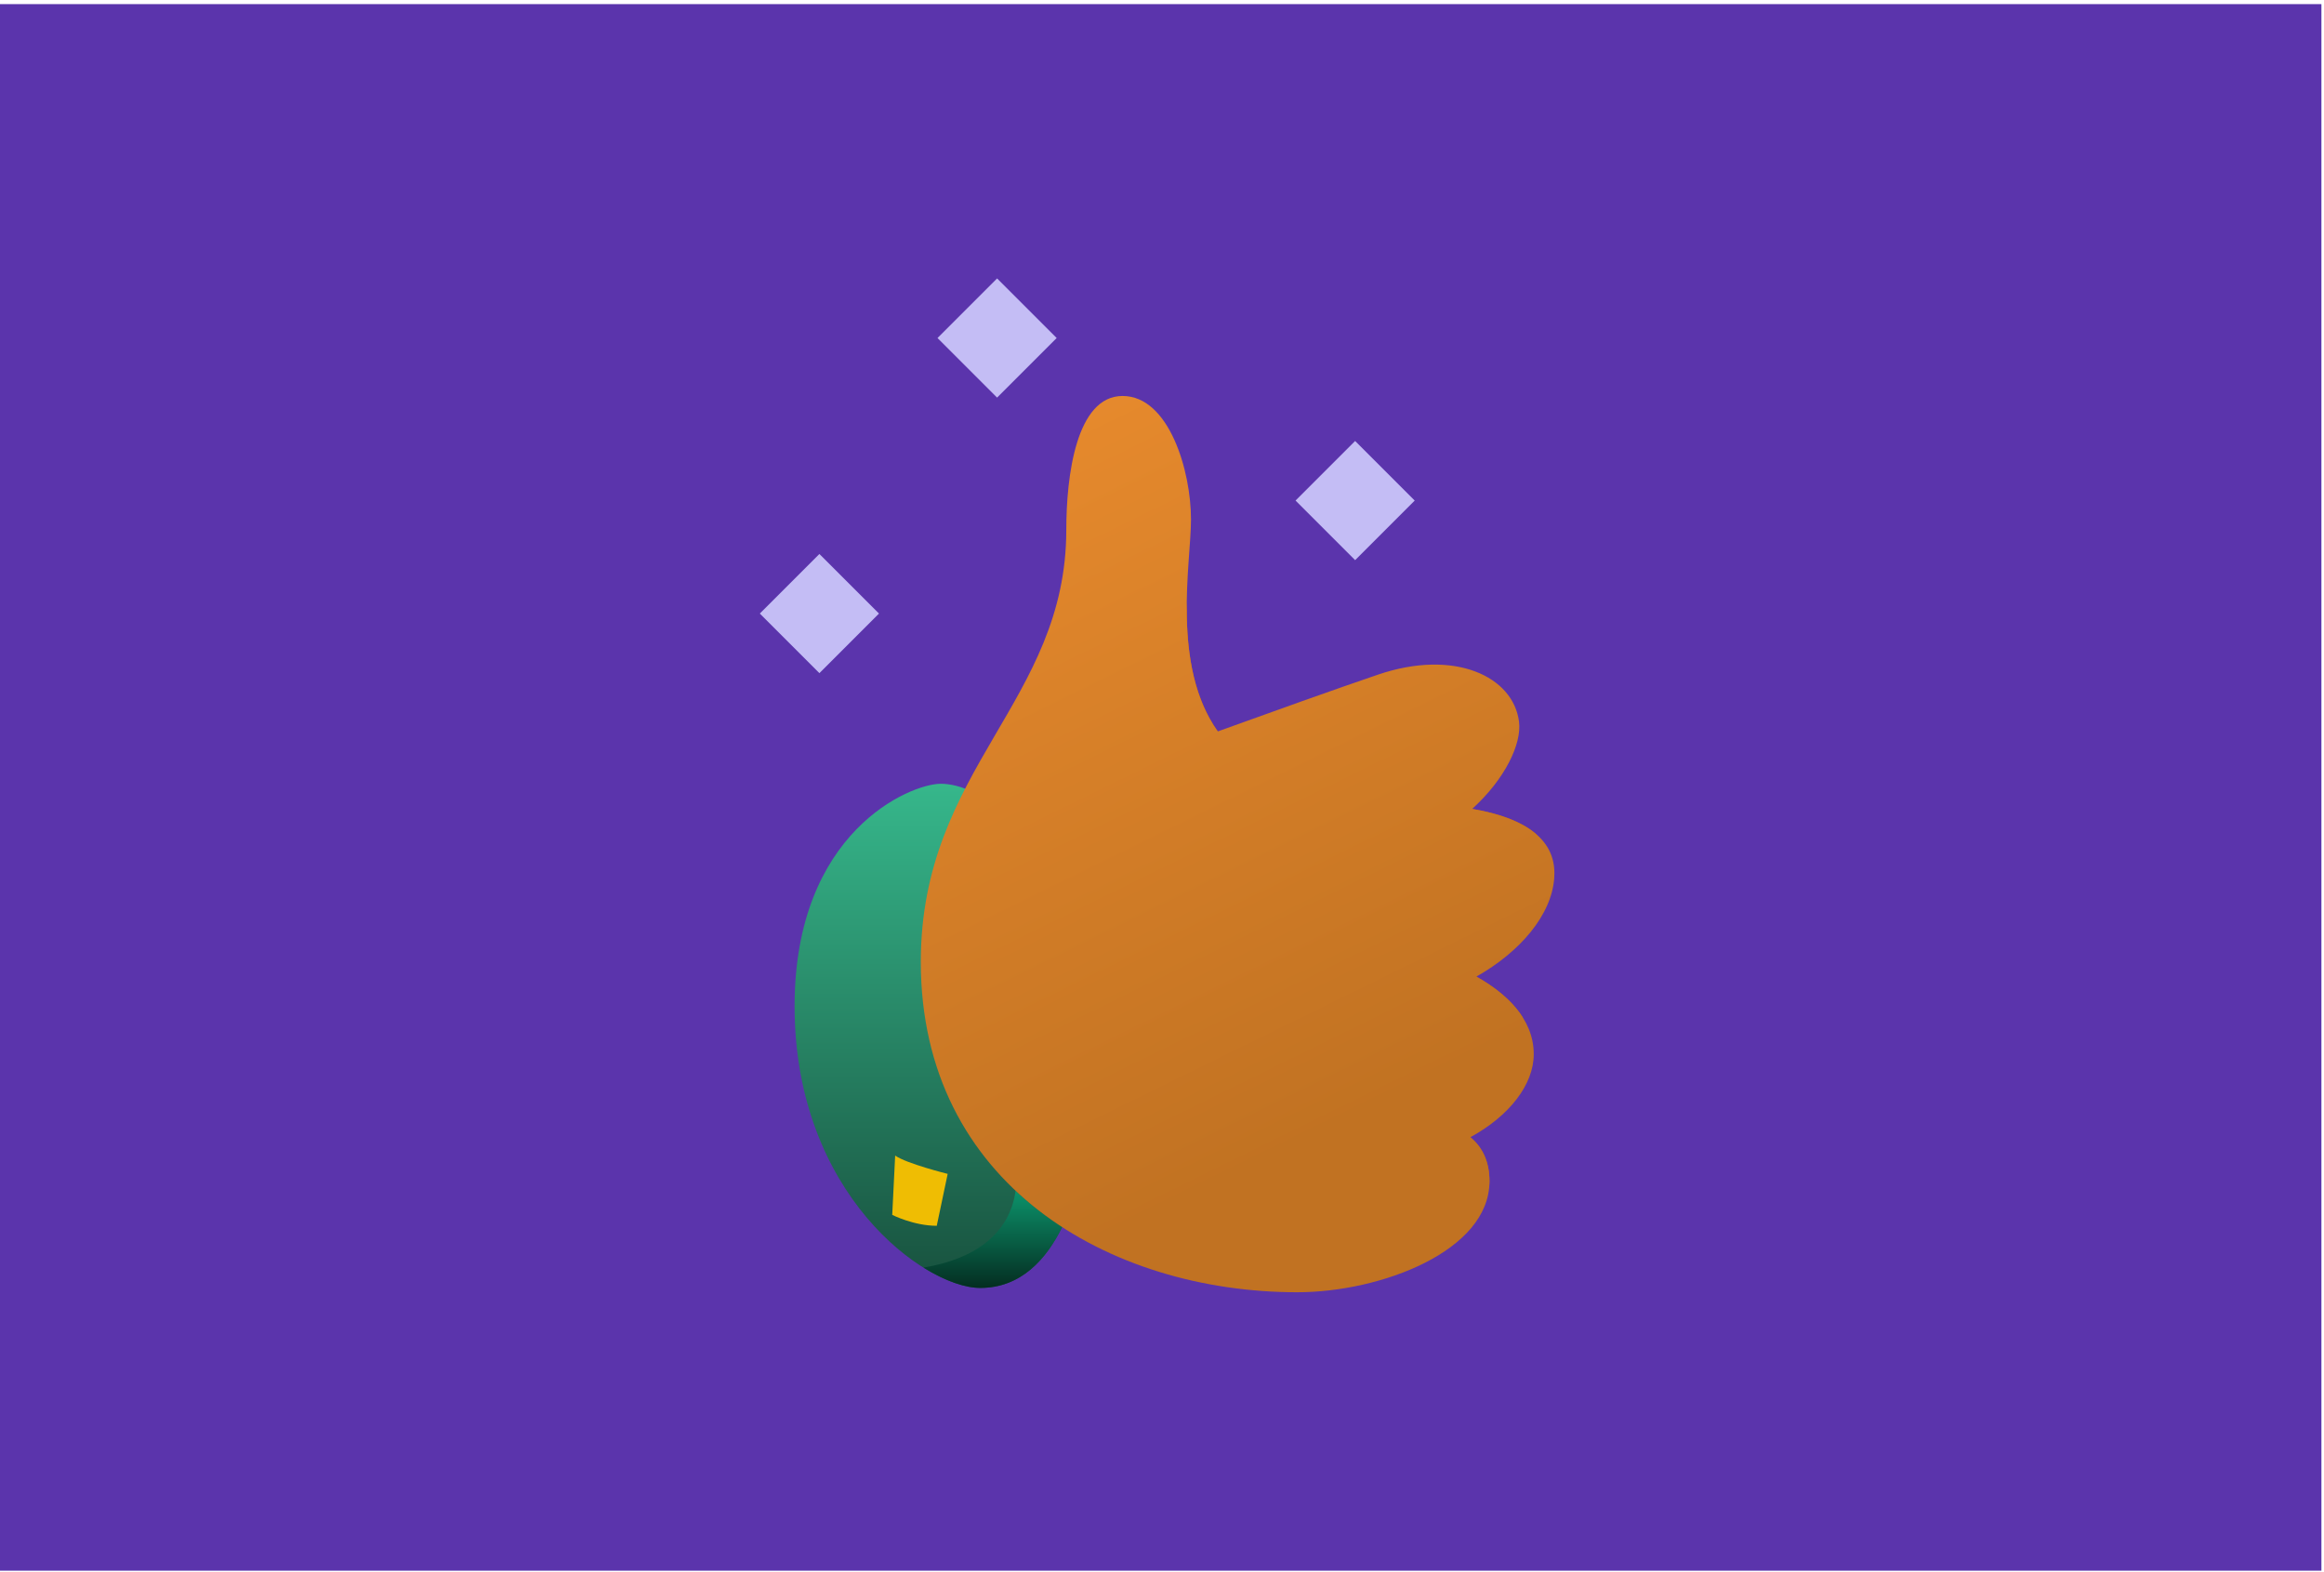
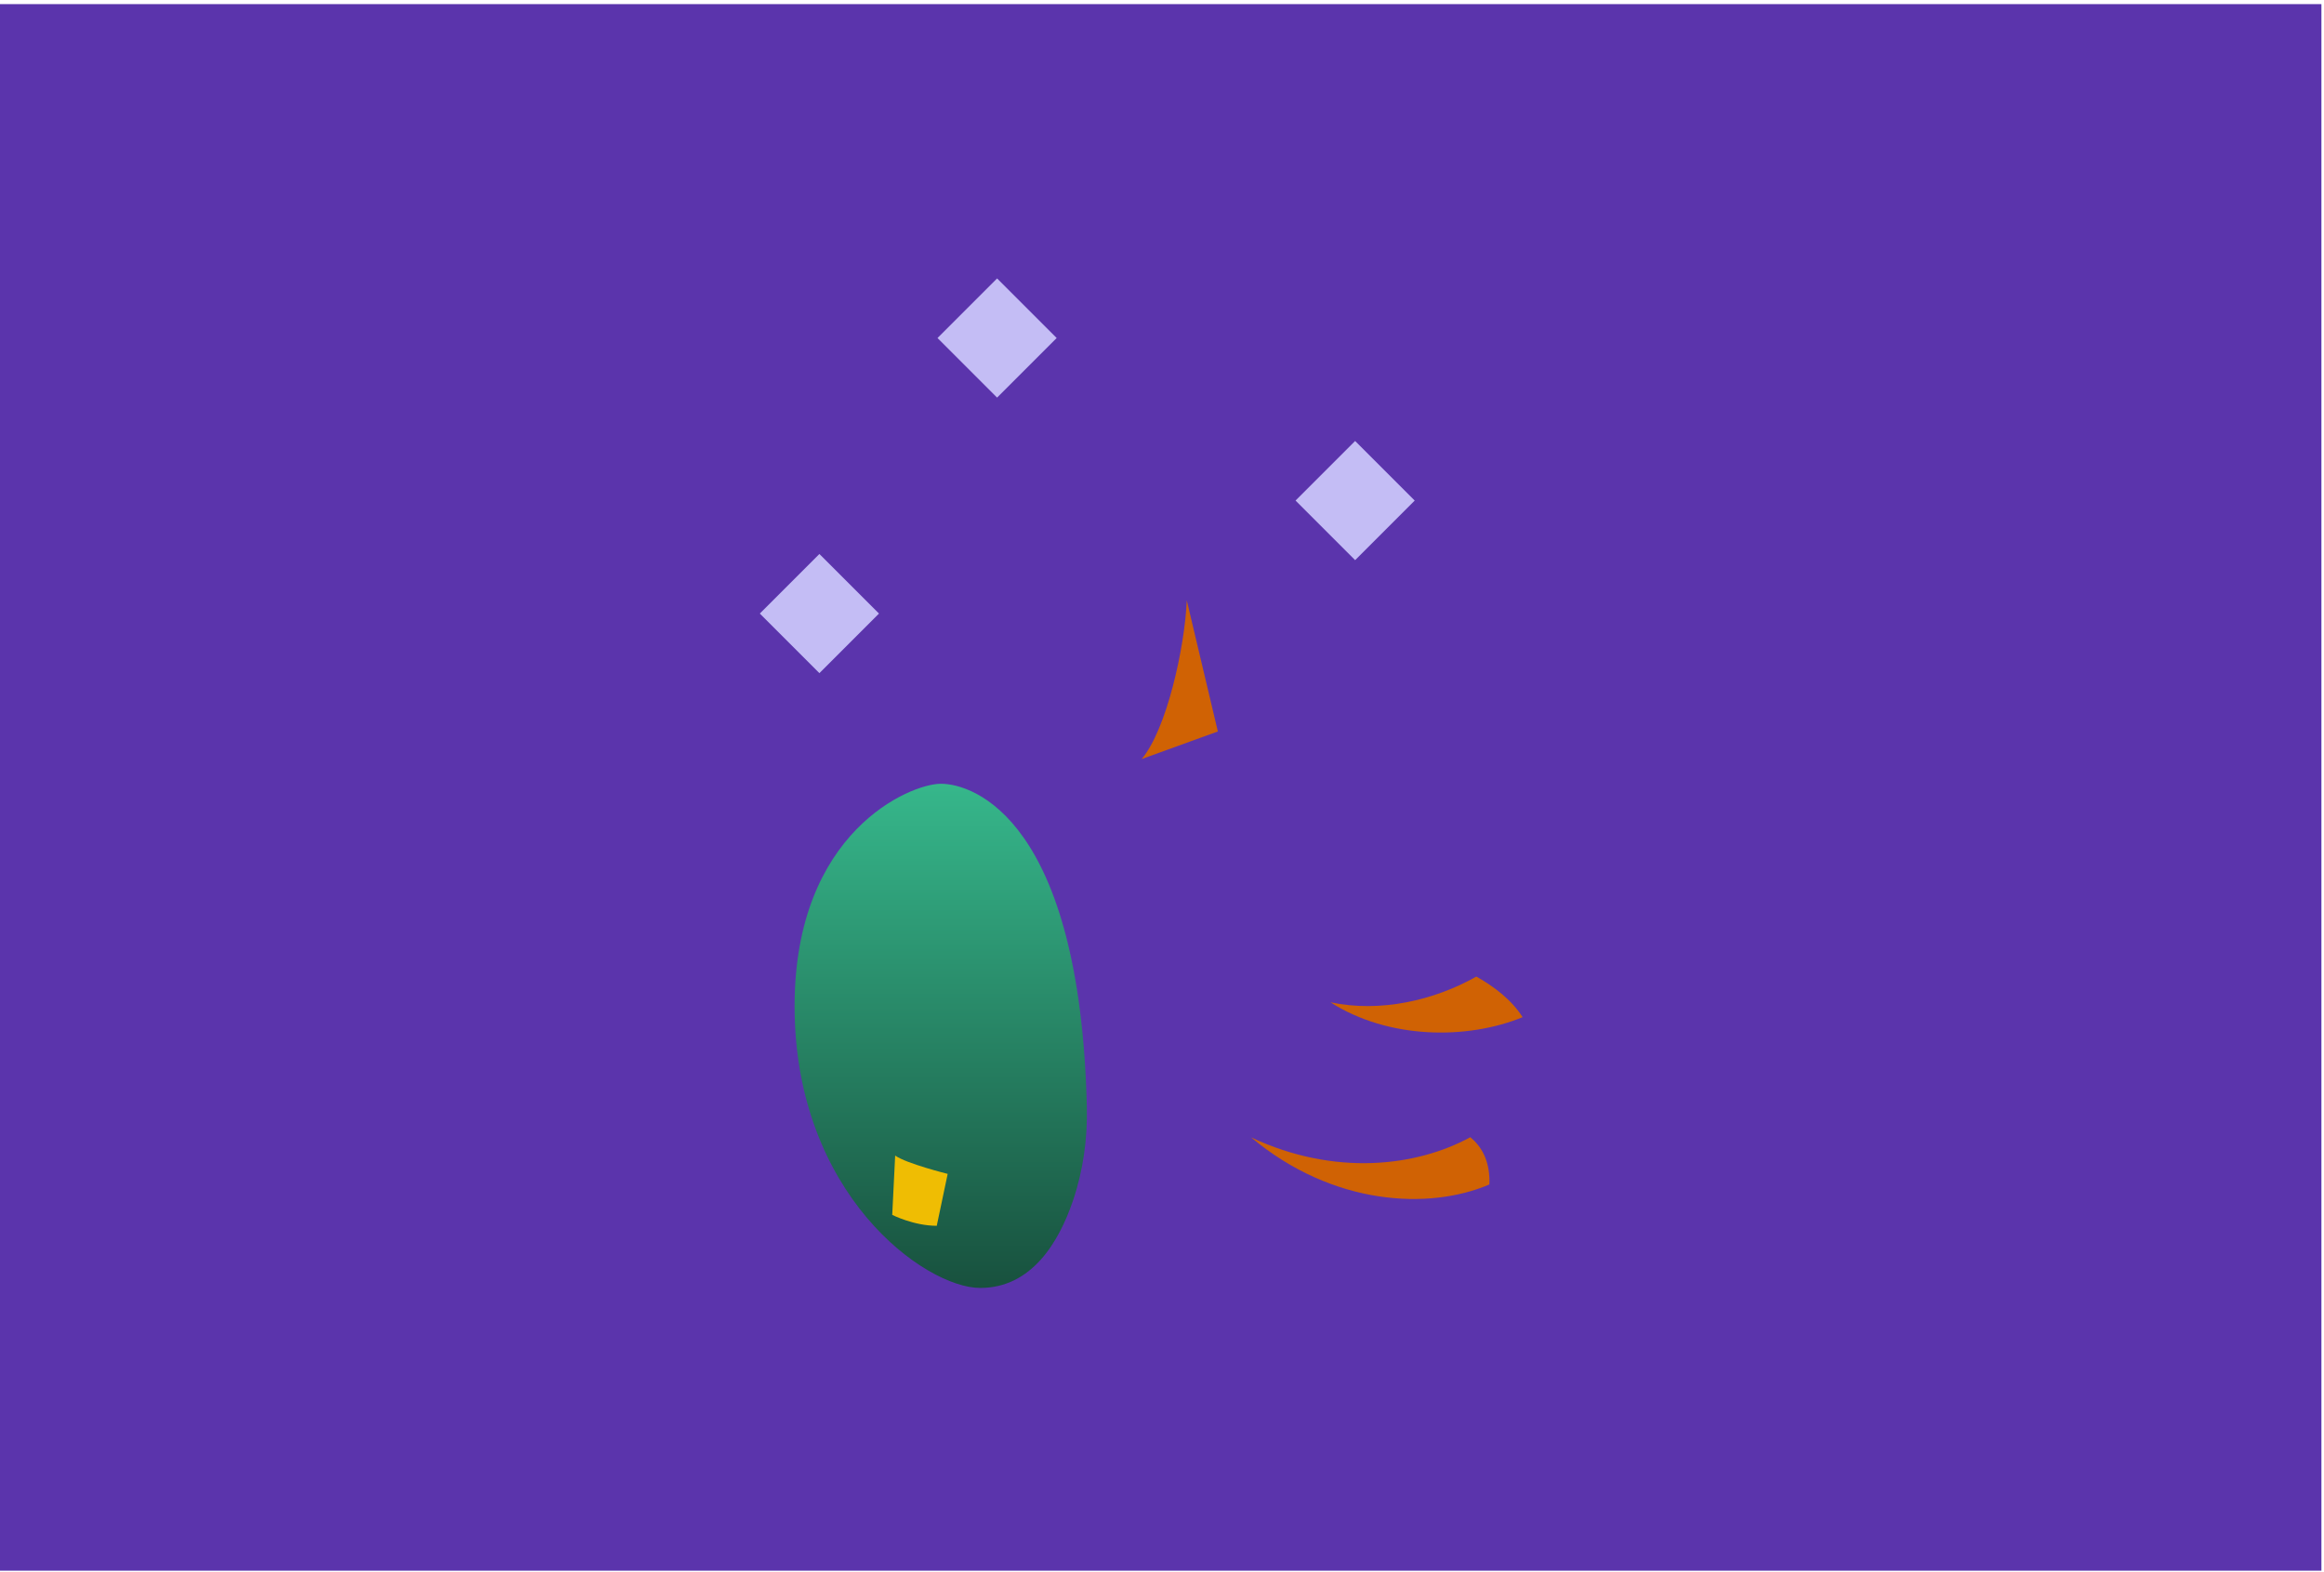
<svg xmlns="http://www.w3.org/2000/svg" width="451" height="305" viewBox="0 0 451 305" fill="none">
  <rect width="450.5" height="304" transform="translate(0 0.8)" fill="#5B34AC" />
  <path d="M210.915 214.818C211.059 220.986 210.207 227.159 208.221 233C205.494 241.021 200.211 249.933 190.221 249.933C179.533 249.933 154.198 231.767 154.198 195.241C154.198 161.404 176.635 152.094 182.587 152.094C189.087 152.094 209.609 159.246 210.915 214.823V214.818Z" fill="url(#paint0_linear_5290_9596)" />
  <path d="M173.718 224.248L173.148 235.754C173.148 235.754 177.325 237.873 181.789 237.873L183.908 227.799C183.908 227.799 175.892 225.797 173.718 224.248Z" fill="#EFBD03" />
-   <path d="M230.309 116.509C229.927 125.603 226.409 141.578 221.547 147.304L236.339 141.944C231.128 134.653 230.165 125.011 230.309 116.509Z" fill="#D06204" />
-   <path d="M298.178 161.923C295.119 159.246 290.417 157.774 285.682 156.978C279.547 162.537 270.591 167.073 259.556 167.3C275.47 173.589 290.777 168.417 298.178 161.928V161.923Z" fill="#D06204" />
+   <path d="M230.309 116.509C229.927 125.603 226.409 141.578 221.547 147.304L236.339 141.944Z" fill="#D06204" />
  <path d="M295.476 197.382C293.347 194.03 289.923 191.43 286.504 189.511C278.289 194.146 267.868 196.542 258.198 194.506C269.394 201.669 284.69 201.824 295.476 197.388V197.382Z" fill="#D06204" />
  <path d="M289.022 229.86C289.033 229.655 289.049 229.456 289.049 229.246C289.049 225.163 287.495 222.464 285.332 220.683C274.872 226.391 259.007 228.327 242.799 220.721C258.675 234.008 277.361 234.849 289.016 229.86H289.022Z" fill="#D06204" />
-   <path d="M197.086 231.06C195.93 239.546 188.988 244.381 179.208 245.979C183.418 248.607 187.351 249.929 190.222 249.929C198.099 249.929 203.044 244.392 206.125 238.119C202.895 236.028 199.869 233.671 197.086 231.055V231.06Z" fill="url(#paint1_linear_5290_9596)" />
  <path d="M205.059 65.594L193.497 54.031L181.935 65.594L193.497 77.156L205.059 65.594Z" fill="#C4BDF5" />
  <path d="M274.541 97.138L262.979 85.575L251.416 97.138L262.979 108.7L274.541 97.138Z" fill="#C4BDF5" />
  <path d="M170.575 119.065L159.013 107.503L147.45 119.065L159.013 130.628L170.575 119.065Z" fill="#C4BDF5" />
-   <path d="M217.847 76.841C226.852 76.841 231.128 91.339 231.128 100.804C231.128 109.265 227.226 129.19 236.323 141.936C246.437 138.283 259.423 133.63 267.453 130.906C282.3 125.867 293.673 131.271 294.785 140.05C295.336 144.389 292.024 151.232 285.692 156.977C293.719 158.325 301.65 161.631 301.65 169.434C301.65 169.757 301.637 170.081 301.614 170.404C301.102 177.568 294.981 184.735 286.509 189.515C292.06 192.639 297.641 197.532 297.641 204.579C297.641 210.462 292.906 216.556 285.347 220.682C287.504 222.465 289.051 225.165 289.051 229.245C289.05 242.753 267.986 250.769 251.729 250.769C215.214 250.769 178.694 229.704 178.693 186.662C178.693 149.041 206.927 136.218 206.927 102.79C206.927 92.413 208.841 76.841 217.847 76.841Z" fill="url(#paint2_linear_5290_9596)" />
  <defs>
    <linearGradient id="paint0_linear_5290_9596" x1="182.564" y1="152.094" x2="182.564" y2="249.933" gradientUnits="userSpaceOnUse">
      <stop stop-color="#36B78B" />
      <stop offset="1" stop-color="#18513E" />
    </linearGradient>
    <linearGradient id="paint1_linear_5290_9596" x1="192.667" y1="231.055" x2="192.667" y2="249.929" gradientUnits="userSpaceOnUse">
      <stop stop-color="#0C936B" />
      <stop offset="1" stop-color="#042D21" />
    </linearGradient>
    <linearGradient id="paint2_linear_5290_9596" x1="175.5" y1="76.8" x2="248" y2="224.3" gradientUnits="userSpaceOnUse">
      <stop stop-color="#EA8C2E" />
      <stop offset="1" stop-color="#C17222" />
    </linearGradient>
  </defs>
</svg>